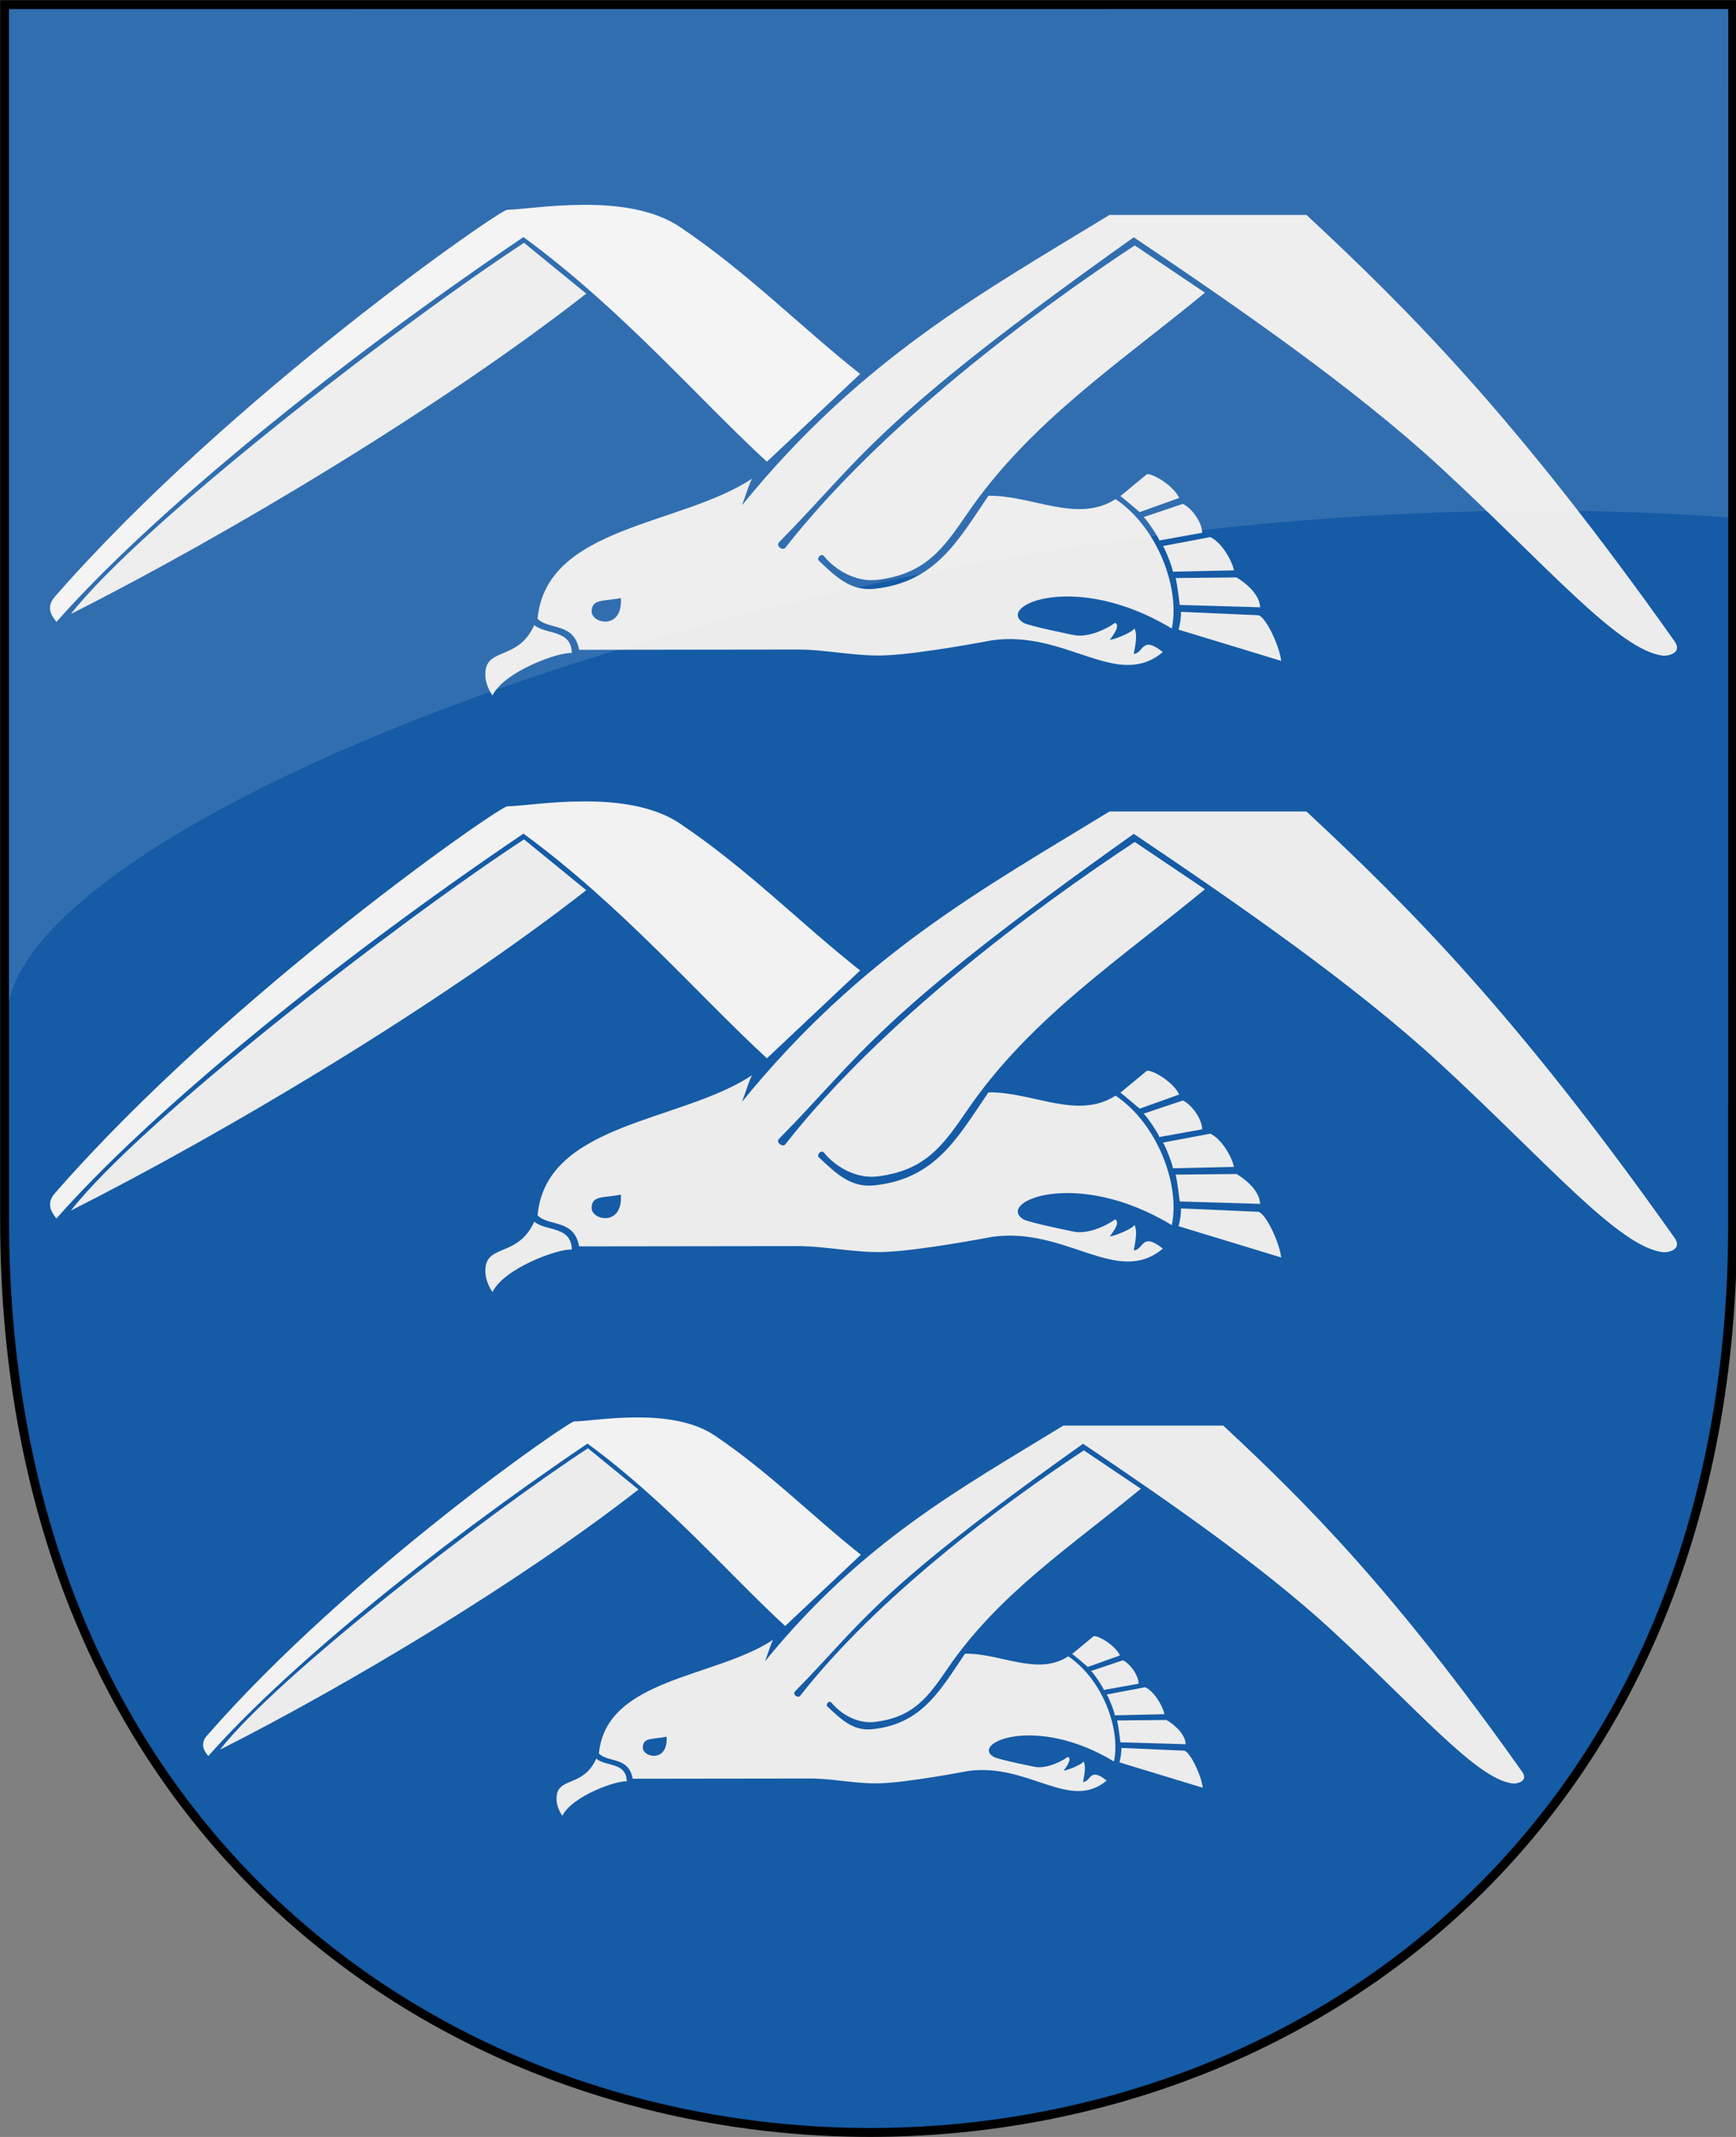
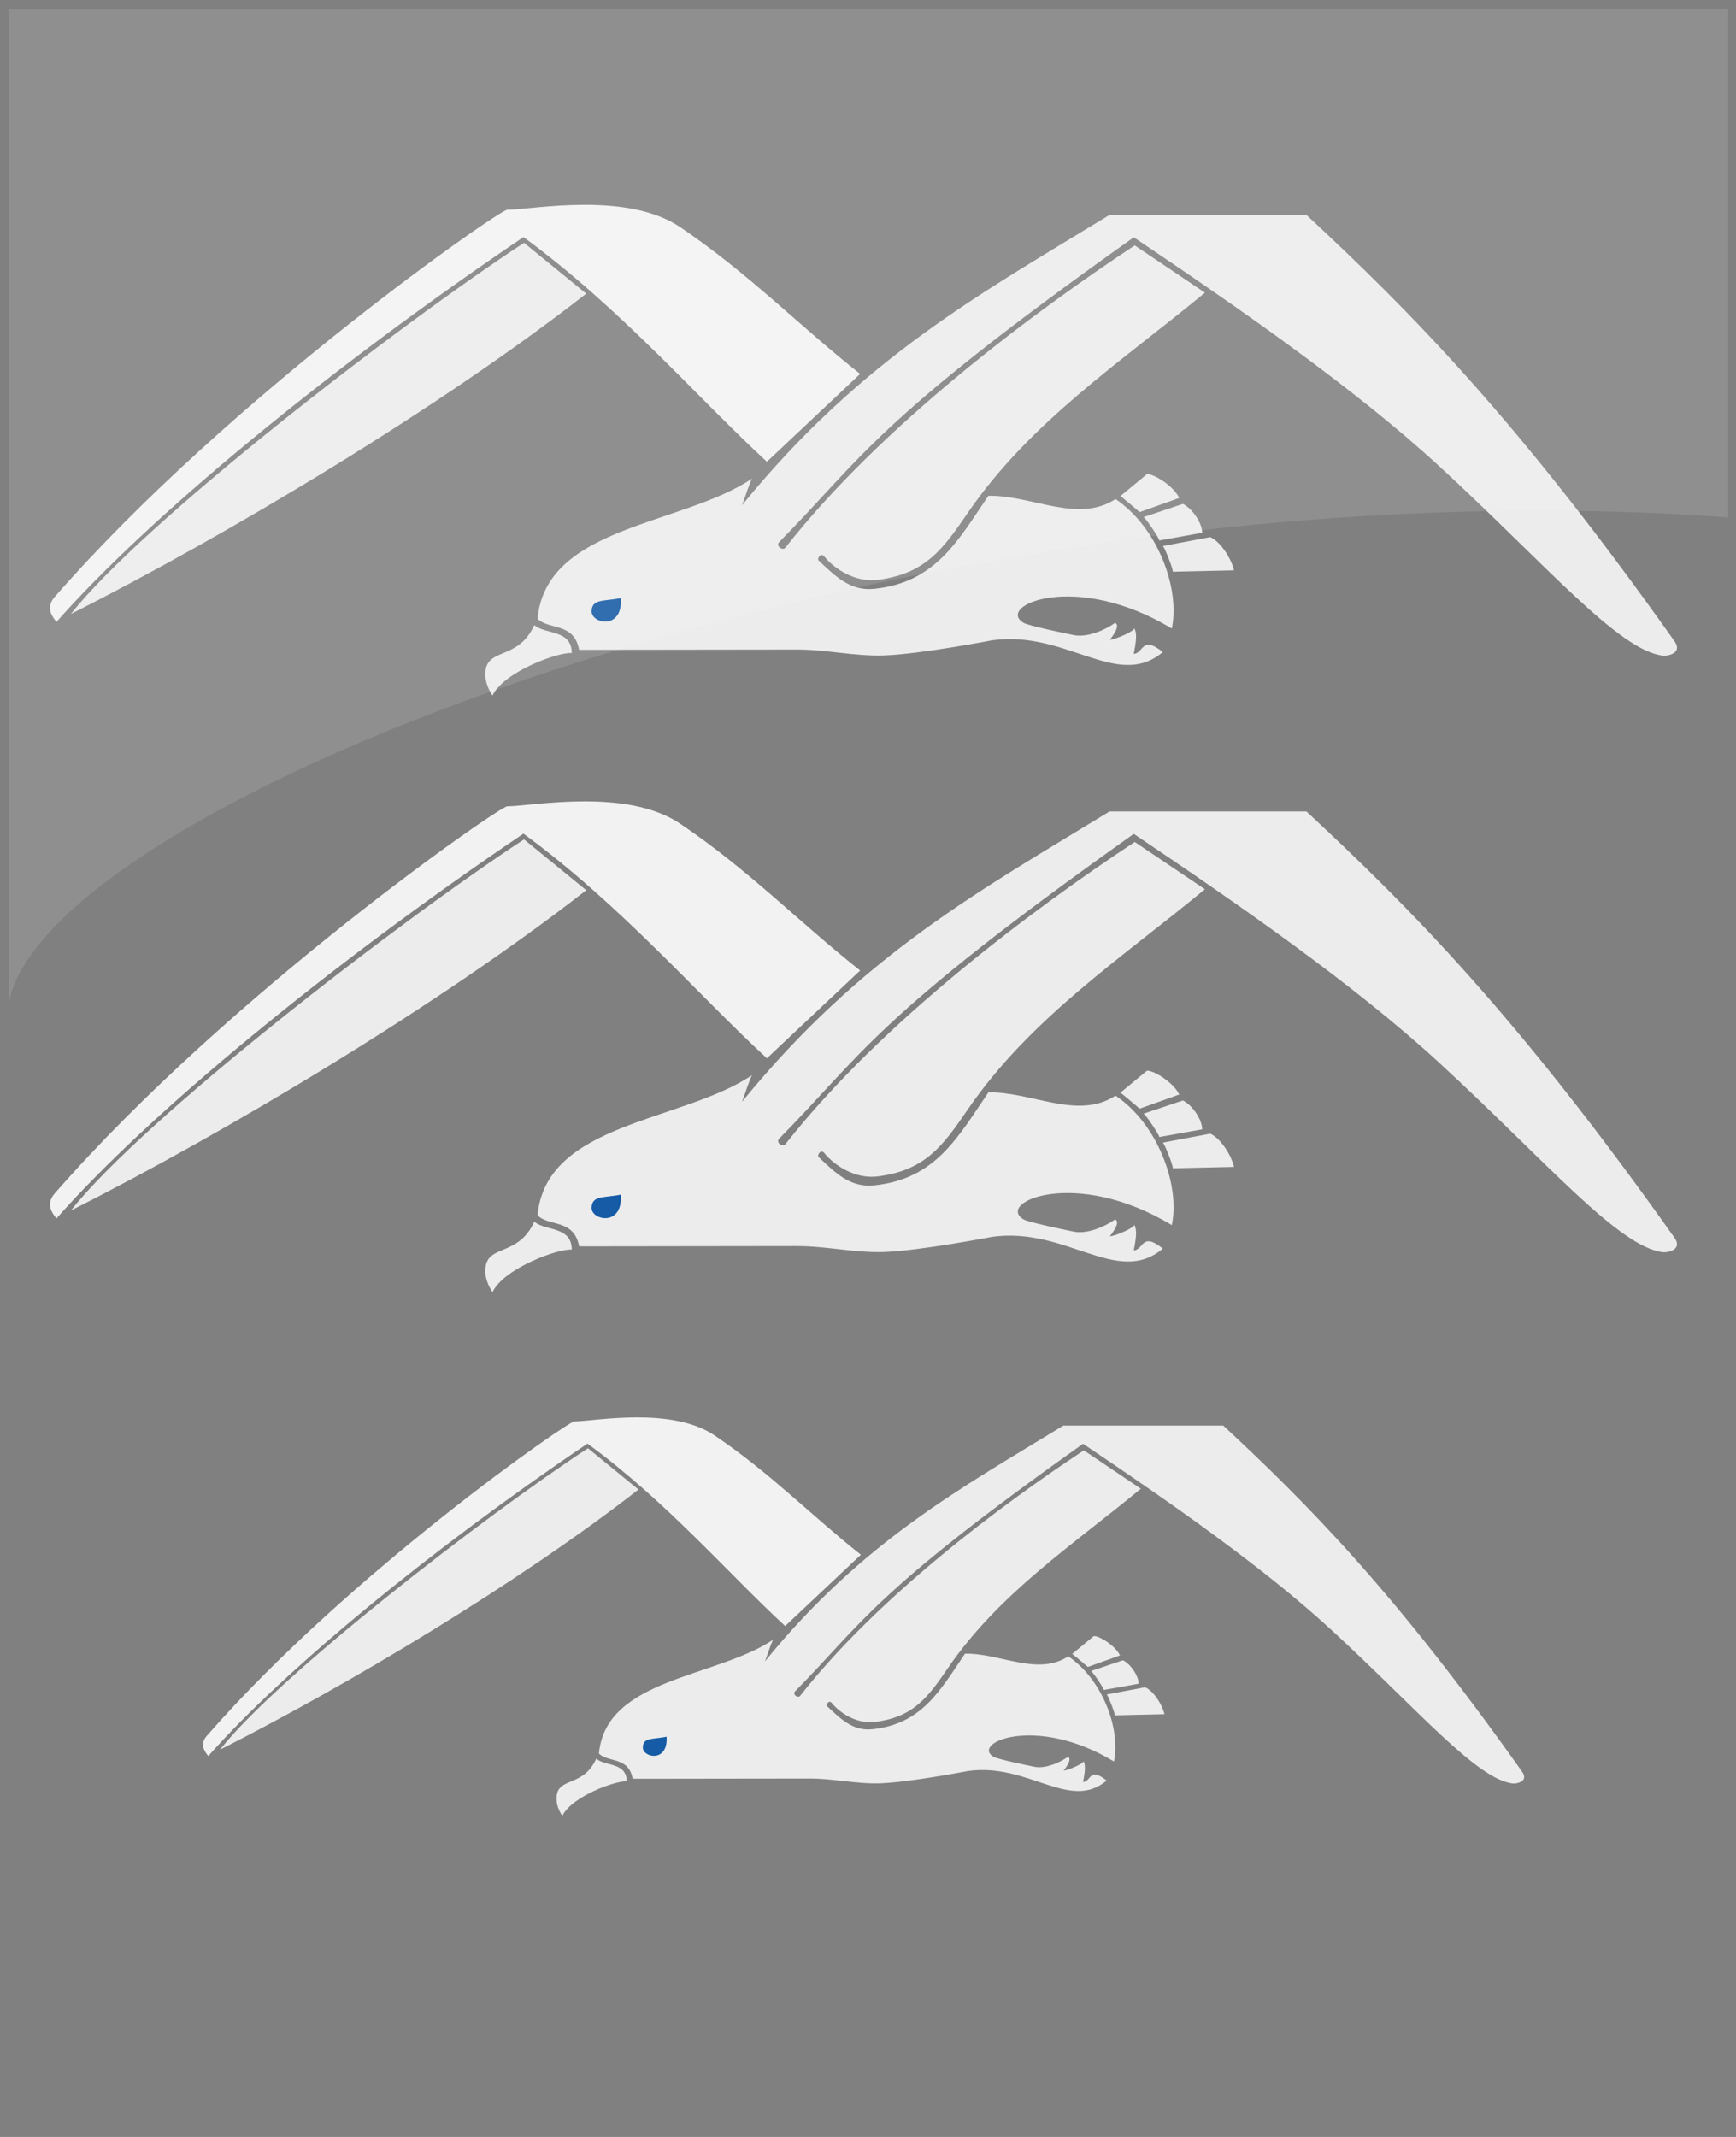
<svg xmlns="http://www.w3.org/2000/svg" xmlns:xlink="http://www.w3.org/1999/xlink" version="1.1" width="390" height="480" id="svg4228">
  <rect width="100%" height="100%" fill="#808080" stroke="none" />
  <defs id="defs4232" />
-   <path d="M 1.026,1.038 389.265,1.027 C 389.25,269.911 389.246,273.877 389.246,273.889 390.241,547.353 1.032,547.358 1.029,273.888 L 1.026,1.038 z" id="path2902" style="fill:#155ba6;fill-opacity:1;stroke:#000000;stroke-width:2.005;stroke-miterlimit:4;stroke-opacity:1;stroke-dasharray:none" />
  <path d="m 110.641,156.233 c 2.573,-5.372 14.827,-9.819 17.818,-9.549 -0.075,-5.363 -5.931,-4.082 -8.429,-6.282 -3.818,8.481 -11.502,4.586 -10.97,11.716 0.086,1.152 0.639,2.743 1.58,4.115 z" id="path3656" style="fill:#ececec;stroke:none" />
  <path d="m 130.101,145.962 48.992,-0.063 c 6.538,-0.008 13.037,1.557 19.571,1.321 8.133,-0.293 24.184,-3.394 24.184,-3.394 16.738,-2.349 28.127,11.267 38.39,2.638 -4.839,-3.854 -4.227,0.246 -6.534,0.408 0.235,-1.483 1.002,-4.444 0.067,-5.819 0.518,0.525 -4.097,2.568 -5.428,2.647 -0.074,0.004 2.64,-3.082 1.178,-3.801 -2.375,1.705 -6.224,3.258 -9.049,2.796 -0.264,-0.043 -10.341,-2.082 -11.528,-2.796 -6.358,-3.824 11.713,-11.786 33.312,1.288 1.889,-9.065 -3.192,-22.72 -12.643,-29.086 -8.508,5.546 -18.734,-0.896 -28.56,-0.737 -6.804,9.963 -11.778,19.428 -25.592,20.89 -5.43,0.575 -8.698,-2.743 -12.534,-6.333 -0.476,-0.446 0.487,-1.865 1.24,-0.942 2.357,2.89 6.999,5.892 12.011,5.264 10.755,-1.347 14.726,-6.99 20.174,-14.949 14.132,-20.647 34.652,-34.085 53.342,-49.555 L 254.922,55.122 c -22.48,14.844 -56.911,40.387 -78.493,67.91 -0.577,0.735 -2.267,-0.372 -1.363,-1.288 18.815,-19.053 20.958,-26.786 79.639,-68.444 23.567,15.856 49.543,33.86 68.629,51.421 23.876,21.969 40.402,41.552 50.366,42.56 0.892,0.09 4.419,-0.528 2.479,-3.267 C 340.697,93.913 316.746,69.905 293.502,48.275 l -44.251,0 c -28.566,17.484 -55.536,32.036 -82.552,65.209 1.036,-2.715 1.346,-4.09 2.231,-5.968 -15.759,10.554 -46.234,10.574 -48.167,31.473 2.617,2.591 8.199,0.76 9.339,6.973 z" id="path3658" style="fill:#ececec;stroke:none" />
  <path d="M 172.286,103.715 193.234,83.992 C 179.563,73.174 168.198,61.418 152.828,51.031 140.891,42.964 120.048,47.003 114,47.122 113.639,46.116 51.842,88.79 12.284,134.077 c -2.284,2.62 -0.195,4.8 0.396,5.619 20.631,-23.411 61.093,-56.828 104.914,-86.444 21.962,16.076 39.173,36.172 54.692,50.463 z" id="path3660" style="fill:#f2f2f2;stroke:none" />
  <path d="m 117.725,54.54 13.98,11.416 C 98.754,91.673 51.343,120.016 15.923,137.919 31.826,117.648 89.037,73.347 117.725,54.54 z" id="path3662" style="fill:#ececec;stroke:none" />
  <path d="m 251.695,111.444 c 0.307,0.133 4.334,3.583 4.334,3.583 l 8.893,-3.18 c -1.372,-2.866 -6.017,-5.549 -7.267,-5.334 l -5.96,4.931 z" id="path3664" style="fill:#ececec;stroke:none" />
  <path d="m 256.888,116.16 c 0.343,-0.049 3.627,4.849 3.55,5.242 l 9.641,-1.732 c 5.4e-4,-2.124 -2.136,-5.389 -4.339,-6.486 l -8.852,2.976 z" id="path3664-1" style="fill:#ececec;stroke:none" />
  <path d="m 261.27,122.645 c 0.67,0.965 2.396,5.568 2.191,5.775 l 13.761,-0.311 c -0.584,-2.635 -3.036,-6.479 -5.347,-7.463 l -10.605,1.999 z" id="path3664-4" style="fill:#ececec;stroke:none" />
-   <path d="m 264.119,129.841 c 0.351,1.333 0.92,6.041 0.92,6.041 l 18.055,0.533 c -0.101,-3.177 -3.834,-5.856 -5.303,-6.708 l -13.673,0.133 z" id="path3664-9" style="fill:#ececec;stroke:none" />
-   <path d="m 264.776,141.435 23.051,7.019 c -0.407,-3.443 -3.396,-9.721 -5.084,-10.261 l -17.442,-0.755 c 0.074,1.239 -0.219,2.808 -0.526,3.998 z" id="path3664-8" style="fill:#ececec;stroke:none" />
  <path d="m 139.48,134.335 c -3.912,0.792 -6.497,0.126 -6.569,2.953 -0.073,2.827 7.044,4.329 6.569,-2.953 z" id="path3728" style="fill:#155ba6;fill-opacity:1;stroke:none" />
  <use transform="translate(0,134)" id="use3014" x="0" y="0" width="390" height="480" xlink:href="#path3656" />
  <use transform="translate(0,134)" id="use3016" x="0" y="0" width="390" height="480" xlink:href="#path3658" />
  <use transform="translate(0,134)" id="use3018" x="0" y="0" width="390" height="480" xlink:href="#path3660" />
  <use transform="translate(0,134)" id="use3020" x="0" y="0" width="390" height="480" xlink:href="#path3662" />
  <use transform="translate(0,134)" id="use3022" x="0" y="0" width="390" height="480" xlink:href="#path3664" />
  <use transform="translate(0,134)" id="use3024" x="0" y="0" width="390" height="480" xlink:href="#path3664-1" />
  <use transform="translate(0,134)" id="use3026" x="0" y="0" width="390" height="480" xlink:href="#path3664-4" />
  <use transform="translate(0,134)" id="use3028" x="0" y="0" width="390" height="480" xlink:href="#path3664-9" />
  <use transform="translate(0,134)" id="use3030" x="0" y="0" width="390" height="480" xlink:href="#path3664-8" />
  <use transform="translate(0,134)" id="use3032" x="0" y="0" width="390" height="480" xlink:href="#path3728" />
  <use transform="matrix(0.812,0,0,0.812,36.492,281.021)" id="use3034" x="0" y="0" width="390" height="480" xlink:href="#path3656" />
  <use transform="matrix(0.812,0,0,0.812,36.492,281.021)" id="use3036" x="0" y="0" width="390" height="480" xlink:href="#path3658" />
  <use transform="matrix(0.812,0,0,0.812,36.492,281.021)" id="use3038" x="0" y="0" width="390" height="480" xlink:href="#path3660" />
  <use transform="matrix(0.812,0,0,0.812,36.492,281.021)" id="use3040" x="0" y="0" width="390" height="480" xlink:href="#path3662" />
  <use transform="matrix(0.812,0,0,0.812,36.492,281.021)" id="use3042" x="0" y="0" width="390" height="480" xlink:href="#path3664" />
  <use transform="matrix(0.812,0,0,0.812,36.492,281.021)" id="use3044" x="0" y="0" width="390" height="480" xlink:href="#path3664-1" />
  <use transform="matrix(0.812,0,0,0.812,36.492,281.021)" id="use3046" x="0" y="0" width="390" height="480" xlink:href="#path3664-4" />
  <use transform="matrix(0.812,0,0,0.812,36.492,281.021)" id="use3048" x="0" y="0" width="390" height="480" xlink:href="#path3664-9" />
  <use transform="matrix(0.812,0,0,0.812,36.492,281.021)" id="use3050" x="0" y="0" width="390" height="480" xlink:href="#path3664-8" />
  <use transform="matrix(0.812,0,0,0.812,36.492,281.021)" id="use3052" x="0" y="0" width="390" height="480" xlink:href="#path3728" />
  <path d="M 1.992,2.071 388.259,2.037 c -0.003,45.183 -0.005,82.827 -0.007,114.189 C 209.189,103.062 11.361,178.436 1.995,225.09 L 1.992,2.071 z" id="path2902-1" style="opacity:0.12;fill:#ffffff;fill-opacity:1;stroke:none" />
</svg>